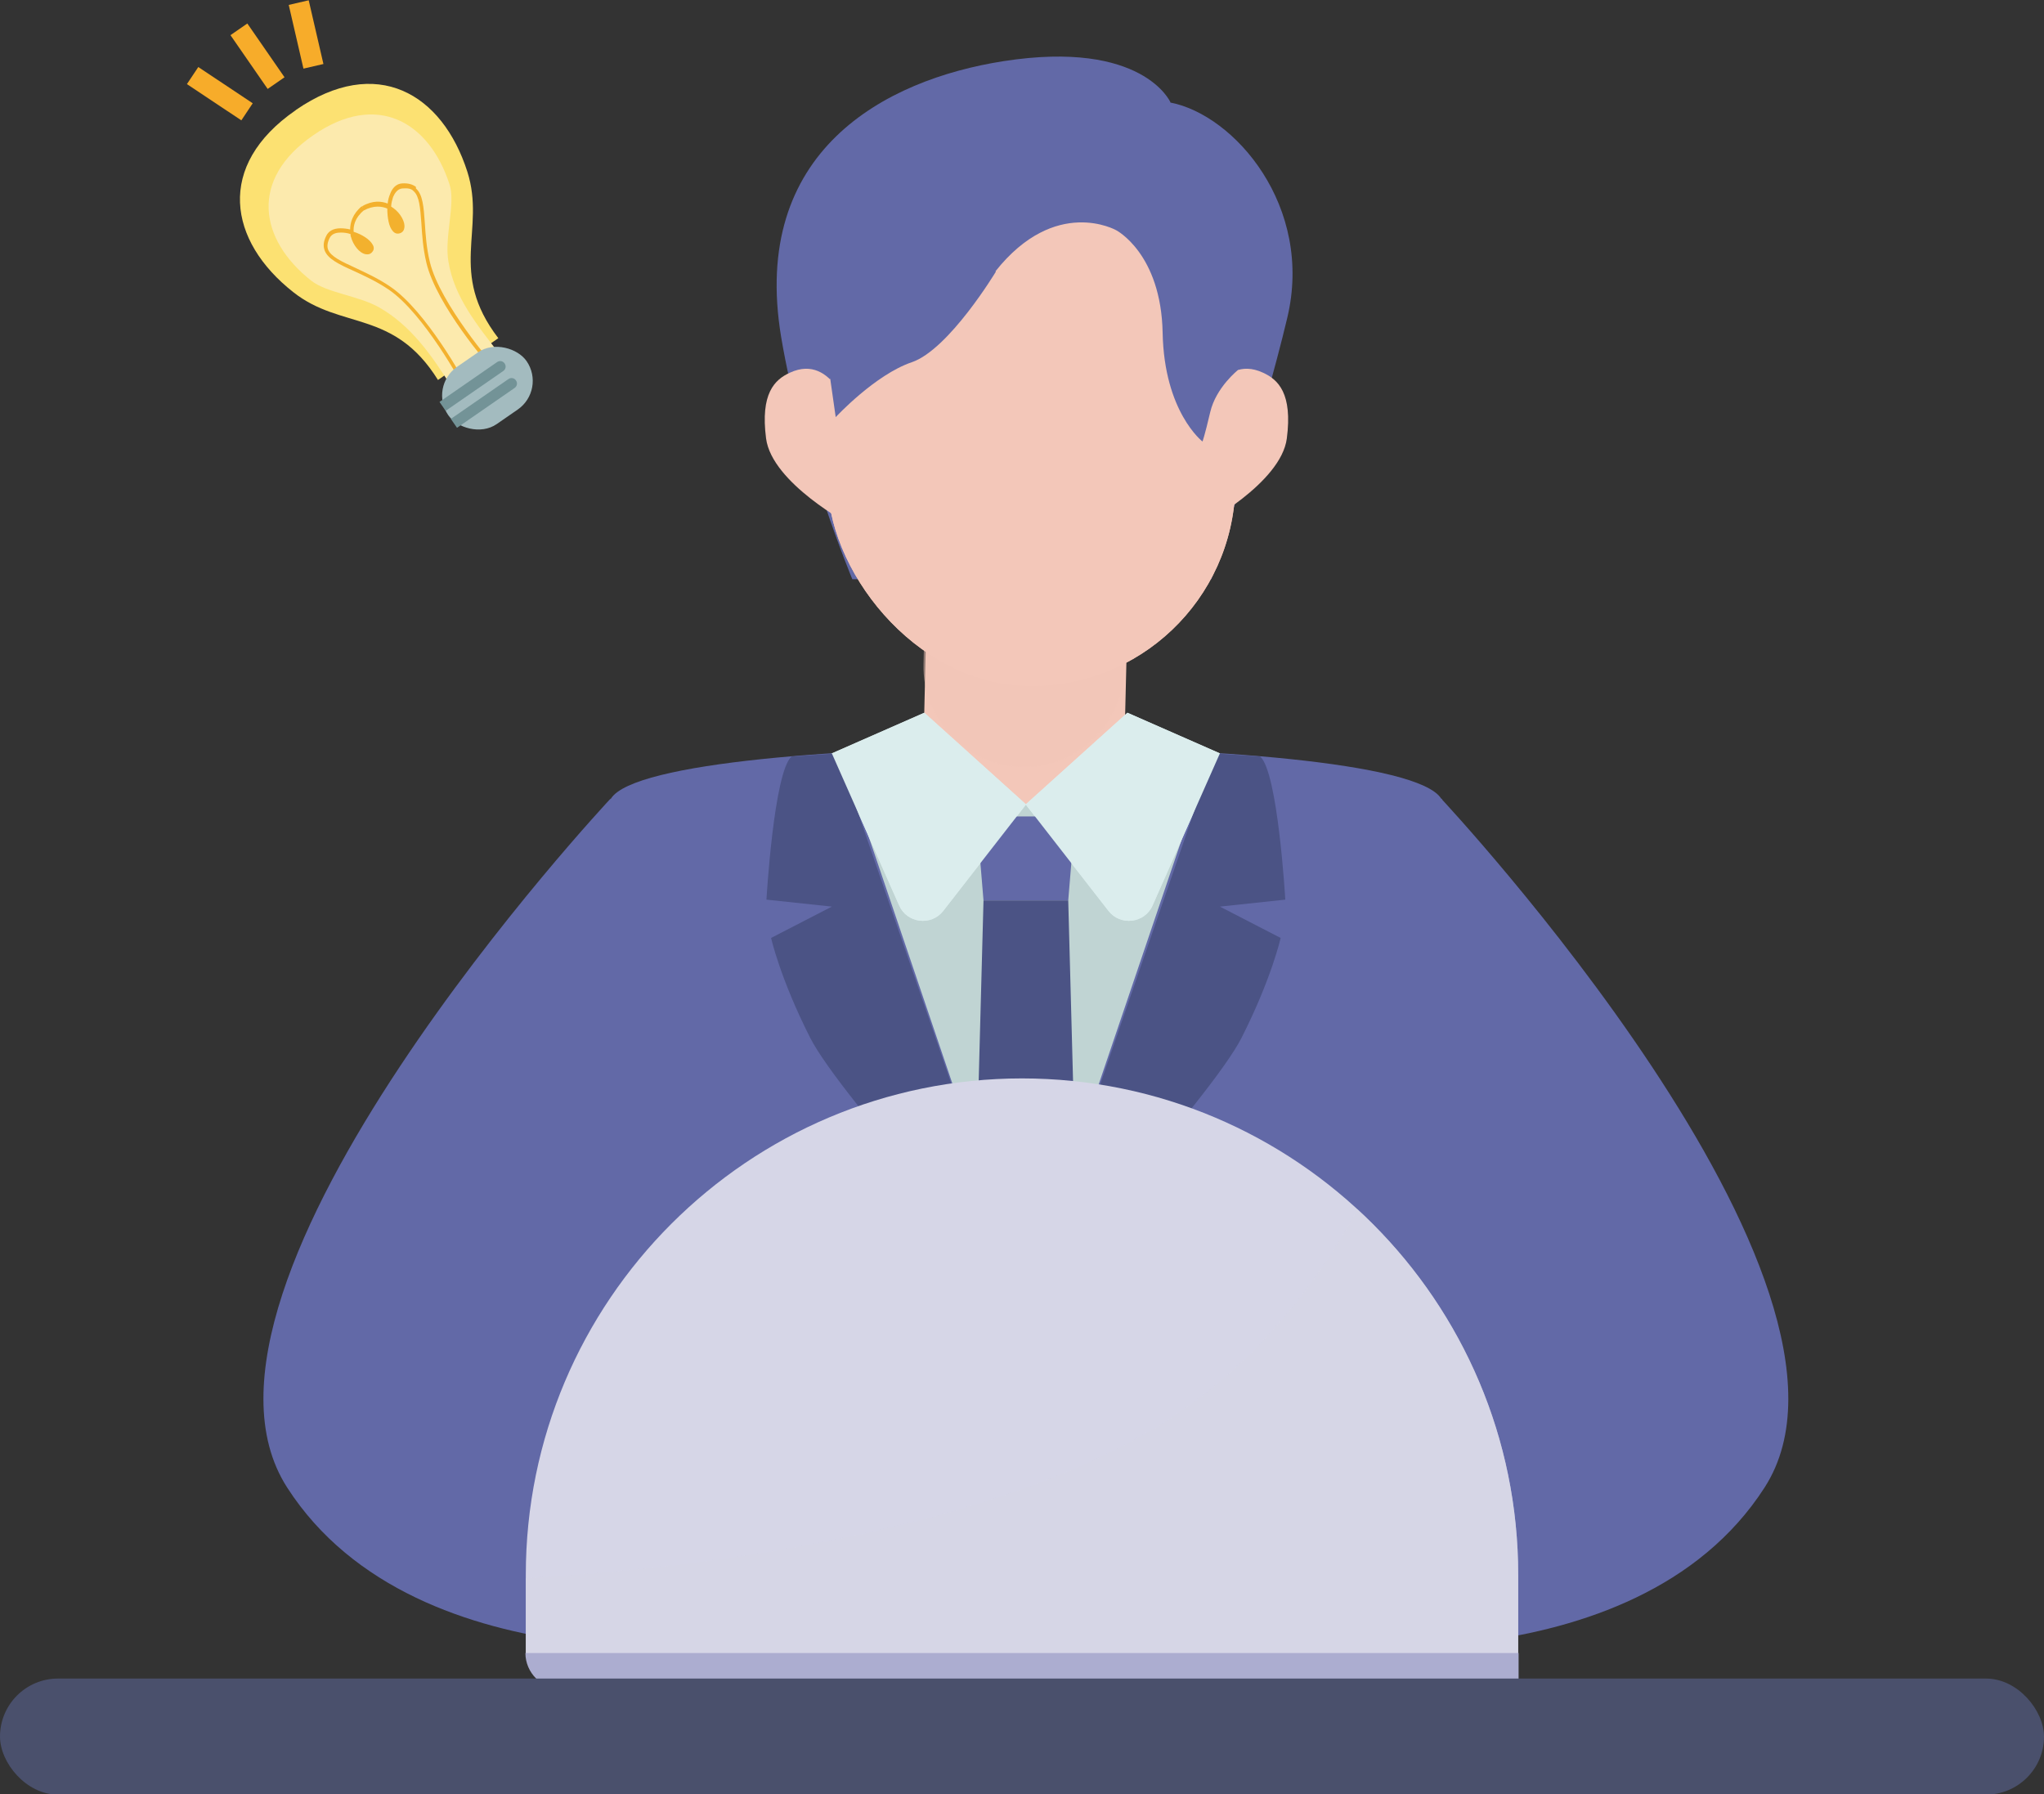
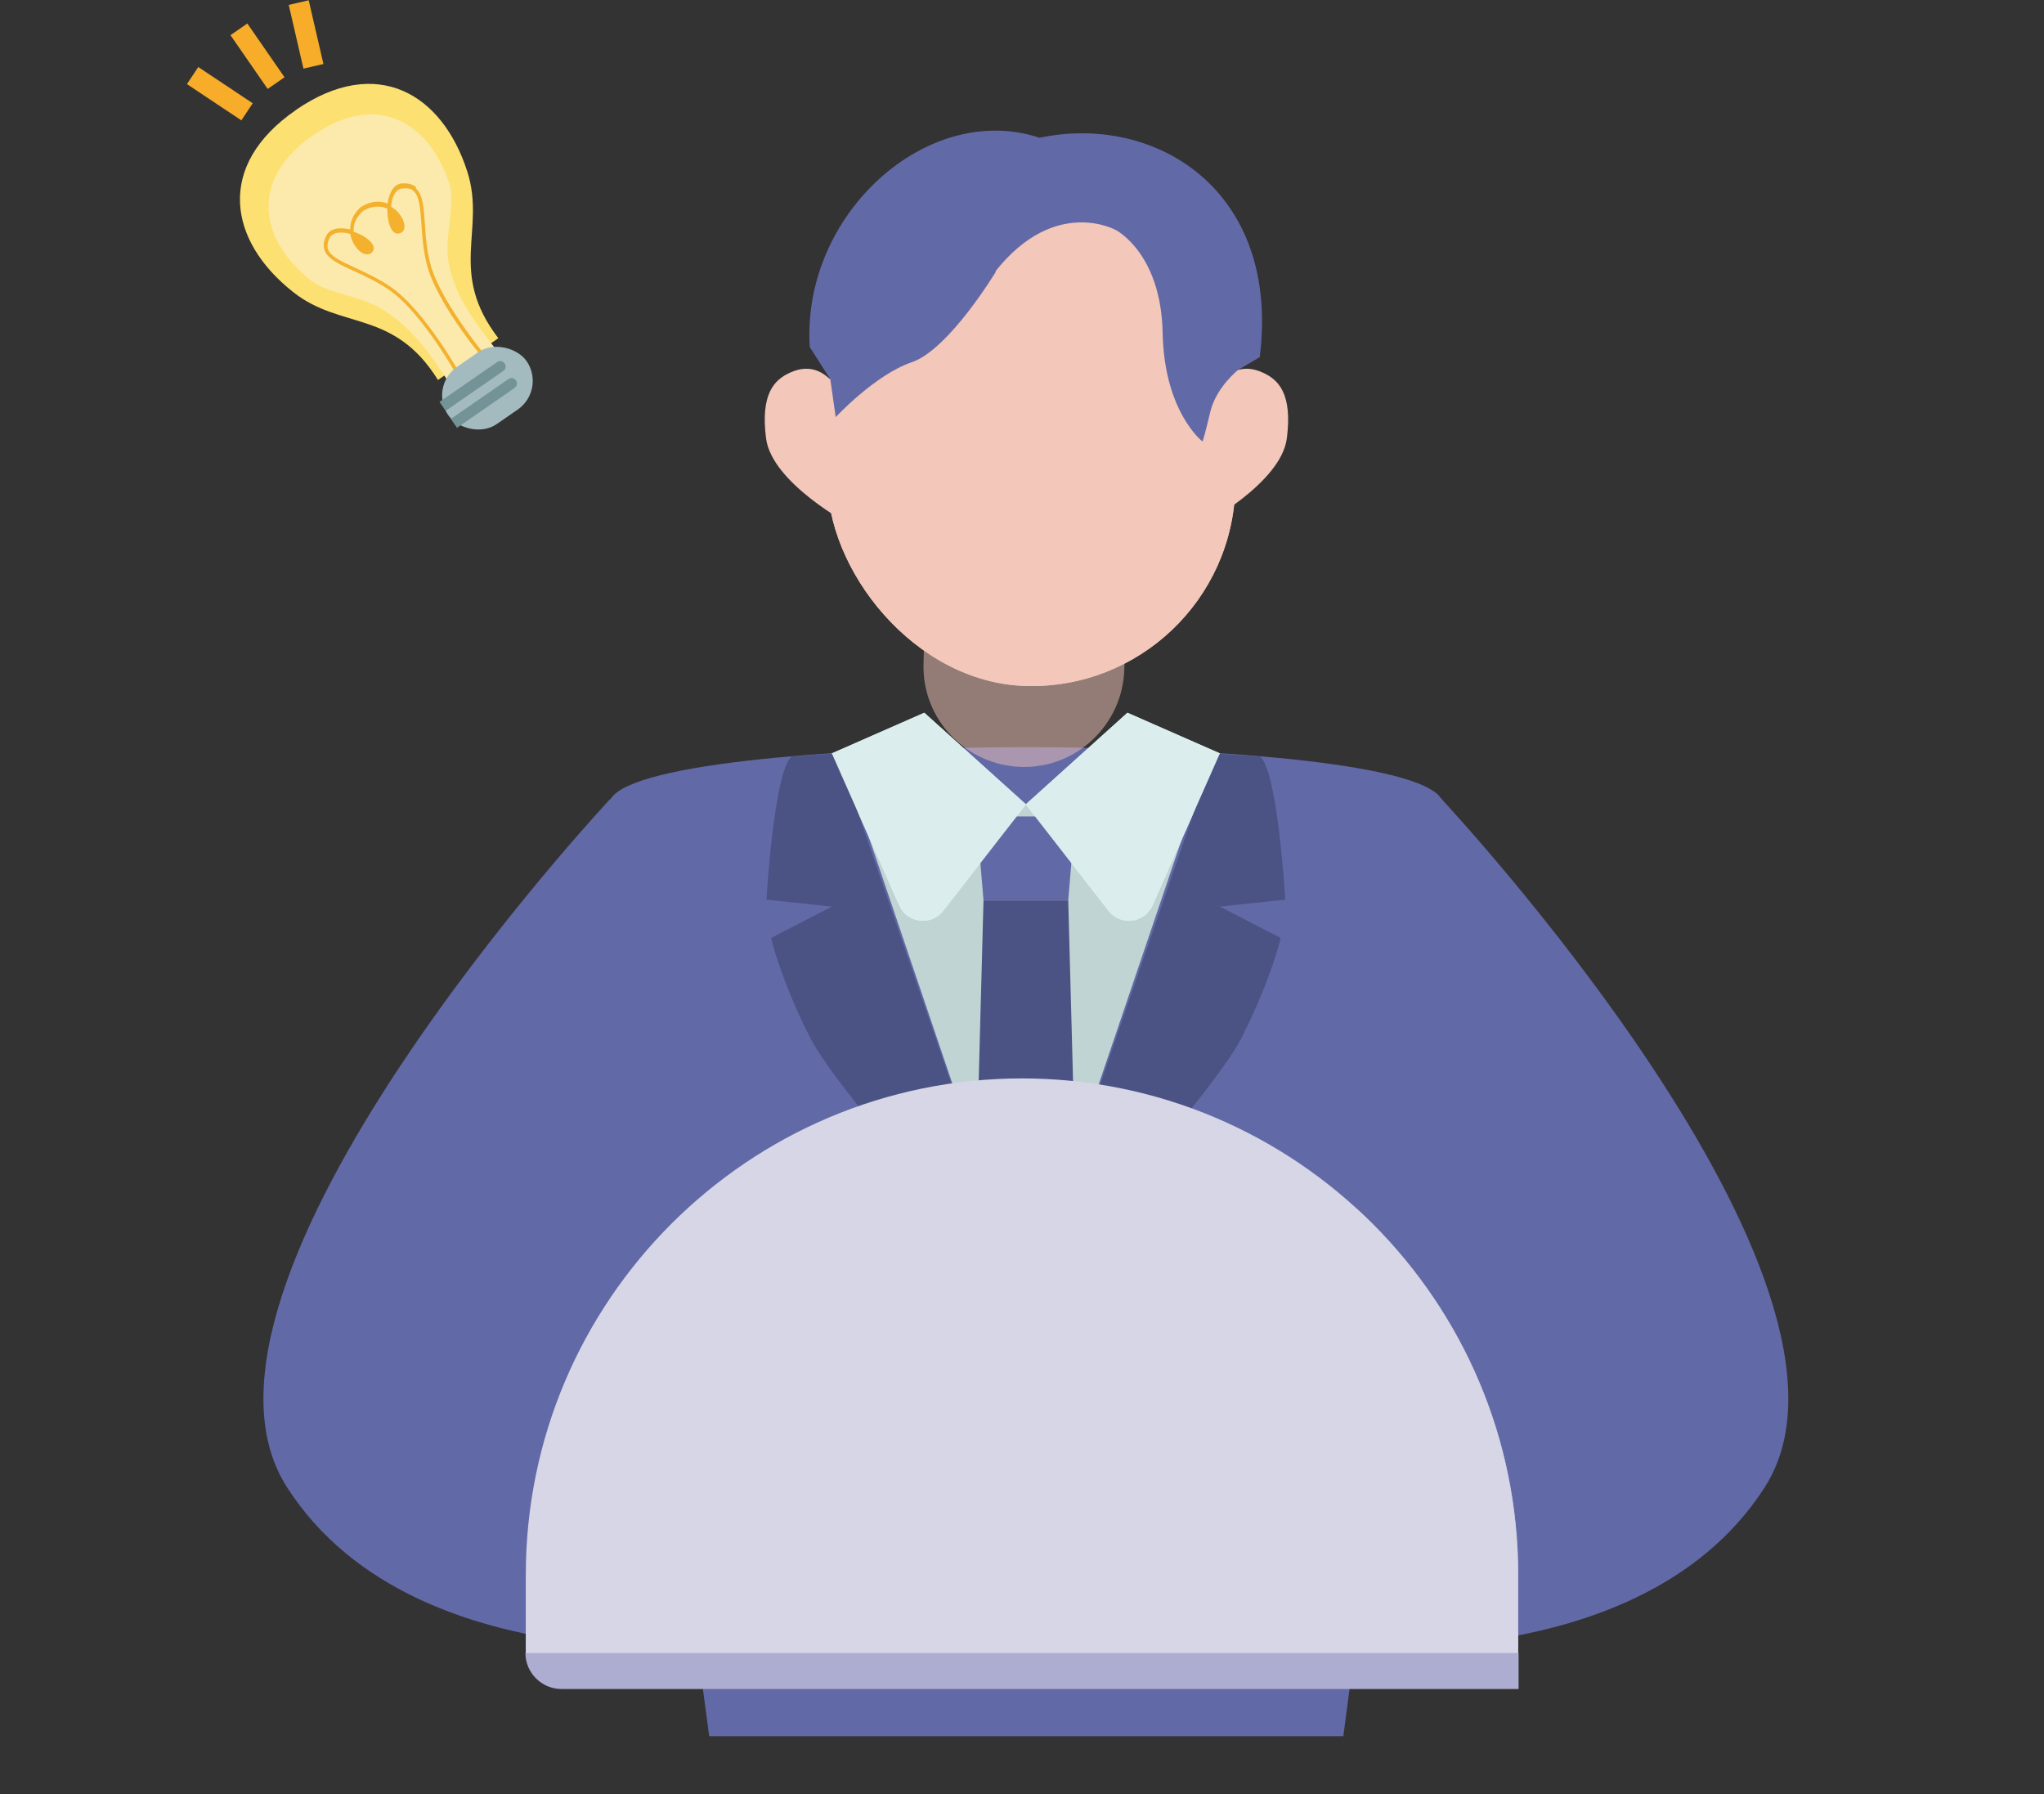
<svg xmlns="http://www.w3.org/2000/svg" viewBox="0 0 52.83 46.37">
  <rect x="0" y="0" width="52.83" height="46.37" fill="#333333" stroke="none" />
  <defs>
    <style>.cls-1{fill:none;}.cls-2{fill:#f7ac2a;}.cls-3{fill:#f3b12e;}.cls-4,.cls-5{fill:#f3c7b9;}.cls-6{fill:#fceaad;}.cls-7{fill:#fce172;}.cls-8{fill:#739397;}.cls-9{fill:#acadd0;}.cls-10{fill:#a3bbbf;}.cls-11{fill:#c0d4d3;}.cls-12,.cls-13{fill:#d6d6e7;}.cls-14{fill:#dbeded;}.cls-15{fill:#6269a7;}.cls-16{fill:#4a506c;}.cls-17{fill:#4b5385;}.cls-18{clip-path:url(#clippath-1);}.cls-13{opacity:.56;}.cls-13,.cls-5{mix-blend-mode:multiply;}.cls-5{opacity:.5;}.cls-19{isolation:isolate;}</style>
    <clipPath id="clippath-1">
      <path class="cls-1" d="M26.41,27.87h0c7.08,0,12.83,5.75,12.83,12.83v2.03H13.59v-2.03c0-7.08,5.75-12.83,12.83-12.83Z" />
    </clipPath>
  </defs>
  <g class="cls-19">
    <g id="_レイヤー_2">
      <g id="_レイヤー_1-2">
        <g>
          <g>
            <g>
-               <path class="cls-15" d="M30.25,2.64s-.71-1.62-4.31-1.06c-3.08,.48-6.55,2.33-5.75,7.13,.52,3.1,1.84,6.26,1.84,6.26h9.28s1.34-4.14,1.96-6.75c.69-2.88-1.36-5.25-3.02-5.57Z" />
              <path class="cls-15" d="M37.25,20.64c-.59-.95-6.21-1.33-10.73-1.33s-10.14,.38-10.73,1.33c-.59,.95,2.54,24.23,2.54,24.23h16.39s3.12-23.28,2.54-24.23Z" />
              <path class="cls-15" d="M15.78,20.64s-11.74,12.54-8.36,17.8c3.38,5.26,12.15,4.02,12.15,4.02l-3.79-21.82Z" />
-               <path class="cls-15" d="M37.25,20.64s11.74,12.54,8.36,17.8c-3.38,5.26-12.15,4.02-12.15,4.02l3.79-21.82Z" />
+               <path class="cls-15" d="M37.25,20.64s11.74,12.54,8.36,17.8c-3.38,5.26-12.15,4.02-12.15,4.02Z" />
              <g>
                <g>
-                   <path class="cls-4" d="M26.4,21.87h0c1.43,.04,2.62-1.1,2.66-2.53,.05-1.94,.1-4.25,.1-4.25l-5.19-.13-.1,4.25c-.04,1.43,1.1,2.62,2.53,2.66Z" />
                  <path class="cls-5" d="M26.4,19.82h0c1.43,.04,2.62-1.1,2.66-2.53,.05-1.94,.1-4.25,.1-4.25l-5.19-.13-.1,4.25c-.04,1.43,1.1,2.62,2.53,2.66Z" />
                </g>
                <rect class="cls-4" x="21.43" y="3.84" width="10.54" height="13.9" rx="5.27" ry="5.27" transform="translate(53.13 22.22) rotate(-178.6)" />
                <path class="cls-4" d="M31.07,10.78v2.79s2.04-1.08,2.19-2.24c.15-1.16-.22-1.52-.62-1.7-1.13-.52-1.57,1.15-1.57,1.15Z" />
                <path class="cls-4" d="M21.99,10.78v2.79s-2.04-1.08-2.19-2.24c-.15-1.16,.22-1.52,.62-1.7,1.13-.52,1.57,1.15,1.57,1.15Z" />
                <rect class="cls-4" x="21.43" y="3.84" width="10.54" height="13.9" rx="5.27" ry="5.27" transform="translate(53.13 22.22) rotate(-178.6)" />
              </g>
              <path class="cls-15" d="M25.74,7.02s-1.21,2.01-2.17,2.34c-.95,.32-1.97,1.42-1.97,1.42l-.14-.98-.53-.83c-.22-3.43,3.04-6.37,5.94-5.41h0c2.97-.63,6.23,1.33,5.69,5.67l-.56,.33h0s-.57,.45-.72,1.09-.2,.76-.2,.76c0,0-.99-.76-1.03-2.81s-1.2-2.65-1.2-2.65c0,0-1.57-.89-3.12,1.06Z" />
              <polygon class="cls-11" points="26.51 20.79 21.99 20.26 26.51 33.59 31.03 20.26 26.51 20.79" />
              <path class="cls-14" d="M23.89,18.42l-2.39,1.05,1.74,3.93c.2,.46,.83,.54,1.14,.14l2.14-2.75-2.63-2.37Z" />
              <path class="cls-14" d="M29.14,18.42l2.39,1.05-1.74,3.93c-.2,.46-.83,.54-1.14,.14l-2.14-2.75,2.63-2.37Z" />
              <path class="cls-17" d="M21.65,19.47l4.86,14.12s-4.79-5.23-5.57-6.77c-.78-1.54-1.01-2.58-1.01-2.58l1.57-.81-1.69-.18s.19-3.3,.65-3.7l1.19-.08Z" />
              <path class="cls-17" d="M31.38,19.47l-4.86,14.12s4.79-5.23,5.57-6.77c.78-1.54,1.01-2.58,1.01-2.58l-1.57-.81,1.69-.18s-.19-3.3-.65-3.7l-1.19-.08Z" />
              <polygon class="cls-15" points="27.61 23.27 25.42 23.27 25.24 21.1 27.79 21.1 27.61 23.27" />
              <polygon class="cls-17" points="27.61 23.27 25.42 23.27 25.24 30.01 27.79 30.01 27.61 23.27" />
              <path class="cls-14" d="M29.14,18.42l2.39,1.05-1.74,3.93c-.2,.46-.83,.54-1.14,.14l-2.14-2.75,2.63-2.37Z" />
              <path class="cls-14" d="M23.89,18.42l-2.39,1.05,1.74,3.93c.2,.46,.83,.54,1.14,.14l2.14-2.75-2.63-2.37Z" />
            </g>
            <g>
              <g>
                <path class="cls-12" d="M26.41,27.87h0c7.08,0,12.83,5.75,12.83,12.83v2.03H13.59v-2.03c0-7.08,5.75-12.83,12.83-12.83Z" />
                <g class="cls-18">
                  <path class="cls-13" d="M11.56,40.86s10.92-.05,17.61-3.57c6.69-3.52,7.85-11.51,7.85-11.51l6.78,2.93-.8,18.65H16.14l-5.01-3.78,.43-2.72Z" />
                </g>
              </g>
              <path class="cls-9" d="M13.59,42.72h25.66v.93H14.51c-.51,0-.93-.42-.93-.93h0Z" />
            </g>
-             <rect class="cls-16" x="0" y="43.38" width="52.83" height="3" rx="1.5" ry="1.5" />
          </g>
          <g>
            <g>
              <path class="cls-7" d="M7.64,2.85c-2.07,1.43-1.74,3.38-.06,4.7,1.24,.98,2.6,.44,3.74,2.27l.78-.54,.78-.54c-1.31-1.71-.32-2.79-.8-4.3-.65-2.03-2.35-3.03-4.43-1.6Z" />
              <path class="cls-6" d="M8.09,3.5c-1.65,1.14-1.39,2.69-.05,3.75,.4,.32,1.23,.39,1.77,.7,.8,.46,1.34,1.21,1.88,2.08l.76-.22,.5-.61c-.62-.8-1.21-1.52-1.36-2.44-.11-.63,.19-1.5,.03-1.99-.52-1.62-1.88-2.42-3.53-1.27Z" />
              <path class="cls-3" d="M10.75,4.83c-.09-.07-.21-.1-.36-.09-.14,.01-.25,.11-.31,.28-.03,.07-.05,.15-.06,.24-.16-.06-.38-.09-.66,.07l.02,.04-.03-.04c-.24,.2-.3,.43-.3,.6-.08-.02-.17-.03-.25-.03-.18,0-.31,.07-.37,.2-.07,.14-.08,.26-.04,.37,.08,.22,.37,.36,.75,.53,.28,.13,.59,.27,.9,.48,.92,.62,1.92,2.48,1.93,2.5l.08-.04c-.04-.08-1.03-1.9-1.96-2.53-.32-.22-.64-.36-.91-.49-.35-.16-.63-.29-.7-.47-.03-.08-.02-.18,.04-.3,.06-.12,.19-.14,.29-.14,.08,0,.17,.01,.25,.04,0,.03,0,.05,.01,.07,.06,.22,.22,.42,.38,.45,.07,.01,.13,0,.18-.07,.04-.05,.04-.12,0-.18-.07-.13-.27-.26-.49-.33-.01-.15,.03-.36,.26-.55,.26-.14,.47-.11,.61-.05,0,.23,.04,.47,.14,.58,.05,.06,.11,.08,.18,.06,.07-.02,.11-.07,.12-.14,.03-.15-.1-.38-.28-.51-.02-.01-.04-.03-.06-.04,0-.09,.03-.18,.05-.25,.04-.09,.11-.21,.24-.22,.13-.01,.23,0,.29,.07,.15,.13,.17,.43,.2,.82,.02,.31,.04,.65,.13,1.03,.26,1.1,1.62,2.66,1.68,2.73l.07-.06s-1.4-1.61-1.66-2.69c-.09-.37-.11-.71-.13-1.01-.03-.41-.05-.73-.23-.89Z" />
              <rect class="cls-10" x="11.37" y="9.13" width="2.46" height="1.8" rx=".9" ry=".9" transform="translate(-3.47 8.95) rotate(-34.67)" />
              <path class="cls-8" d="M11.27,9.81h1.81c.08,0,.14,.06,.14,.14h0c0,.08-.06,.14-.14,.14h-1.81v-.29h0Z" transform="translate(-3.49 8.73) rotate(-34.67)" />
              <path class="cls-8" d="M11.56,10.24h1.81c.08,0,.14,.06,.14,.14h0c0,.08-.06,.14-.14,.14h-1.81v-.29h0Z" transform="translate(-3.68 8.98) rotate(-34.67)" />
            </g>
            <g>
              <rect class="cls-2" x="6.39" y=".6" width=".53" height="1.69" transform="translate(.36 4.05) rotate(-34.67)" />
              <rect class="cls-2" x="7.65" y=".04" width=".53" height="1.69" transform="translate(0 1.81) rotate(-13.01)" />
              <rect class="cls-2" x="5.42" y="1.59" width=".53" height="1.69" transform="translate(10.86 -.96) rotate(123.67)" />
            </g>
          </g>
        </g>
      </g>
    </g>
  </g>
</svg>